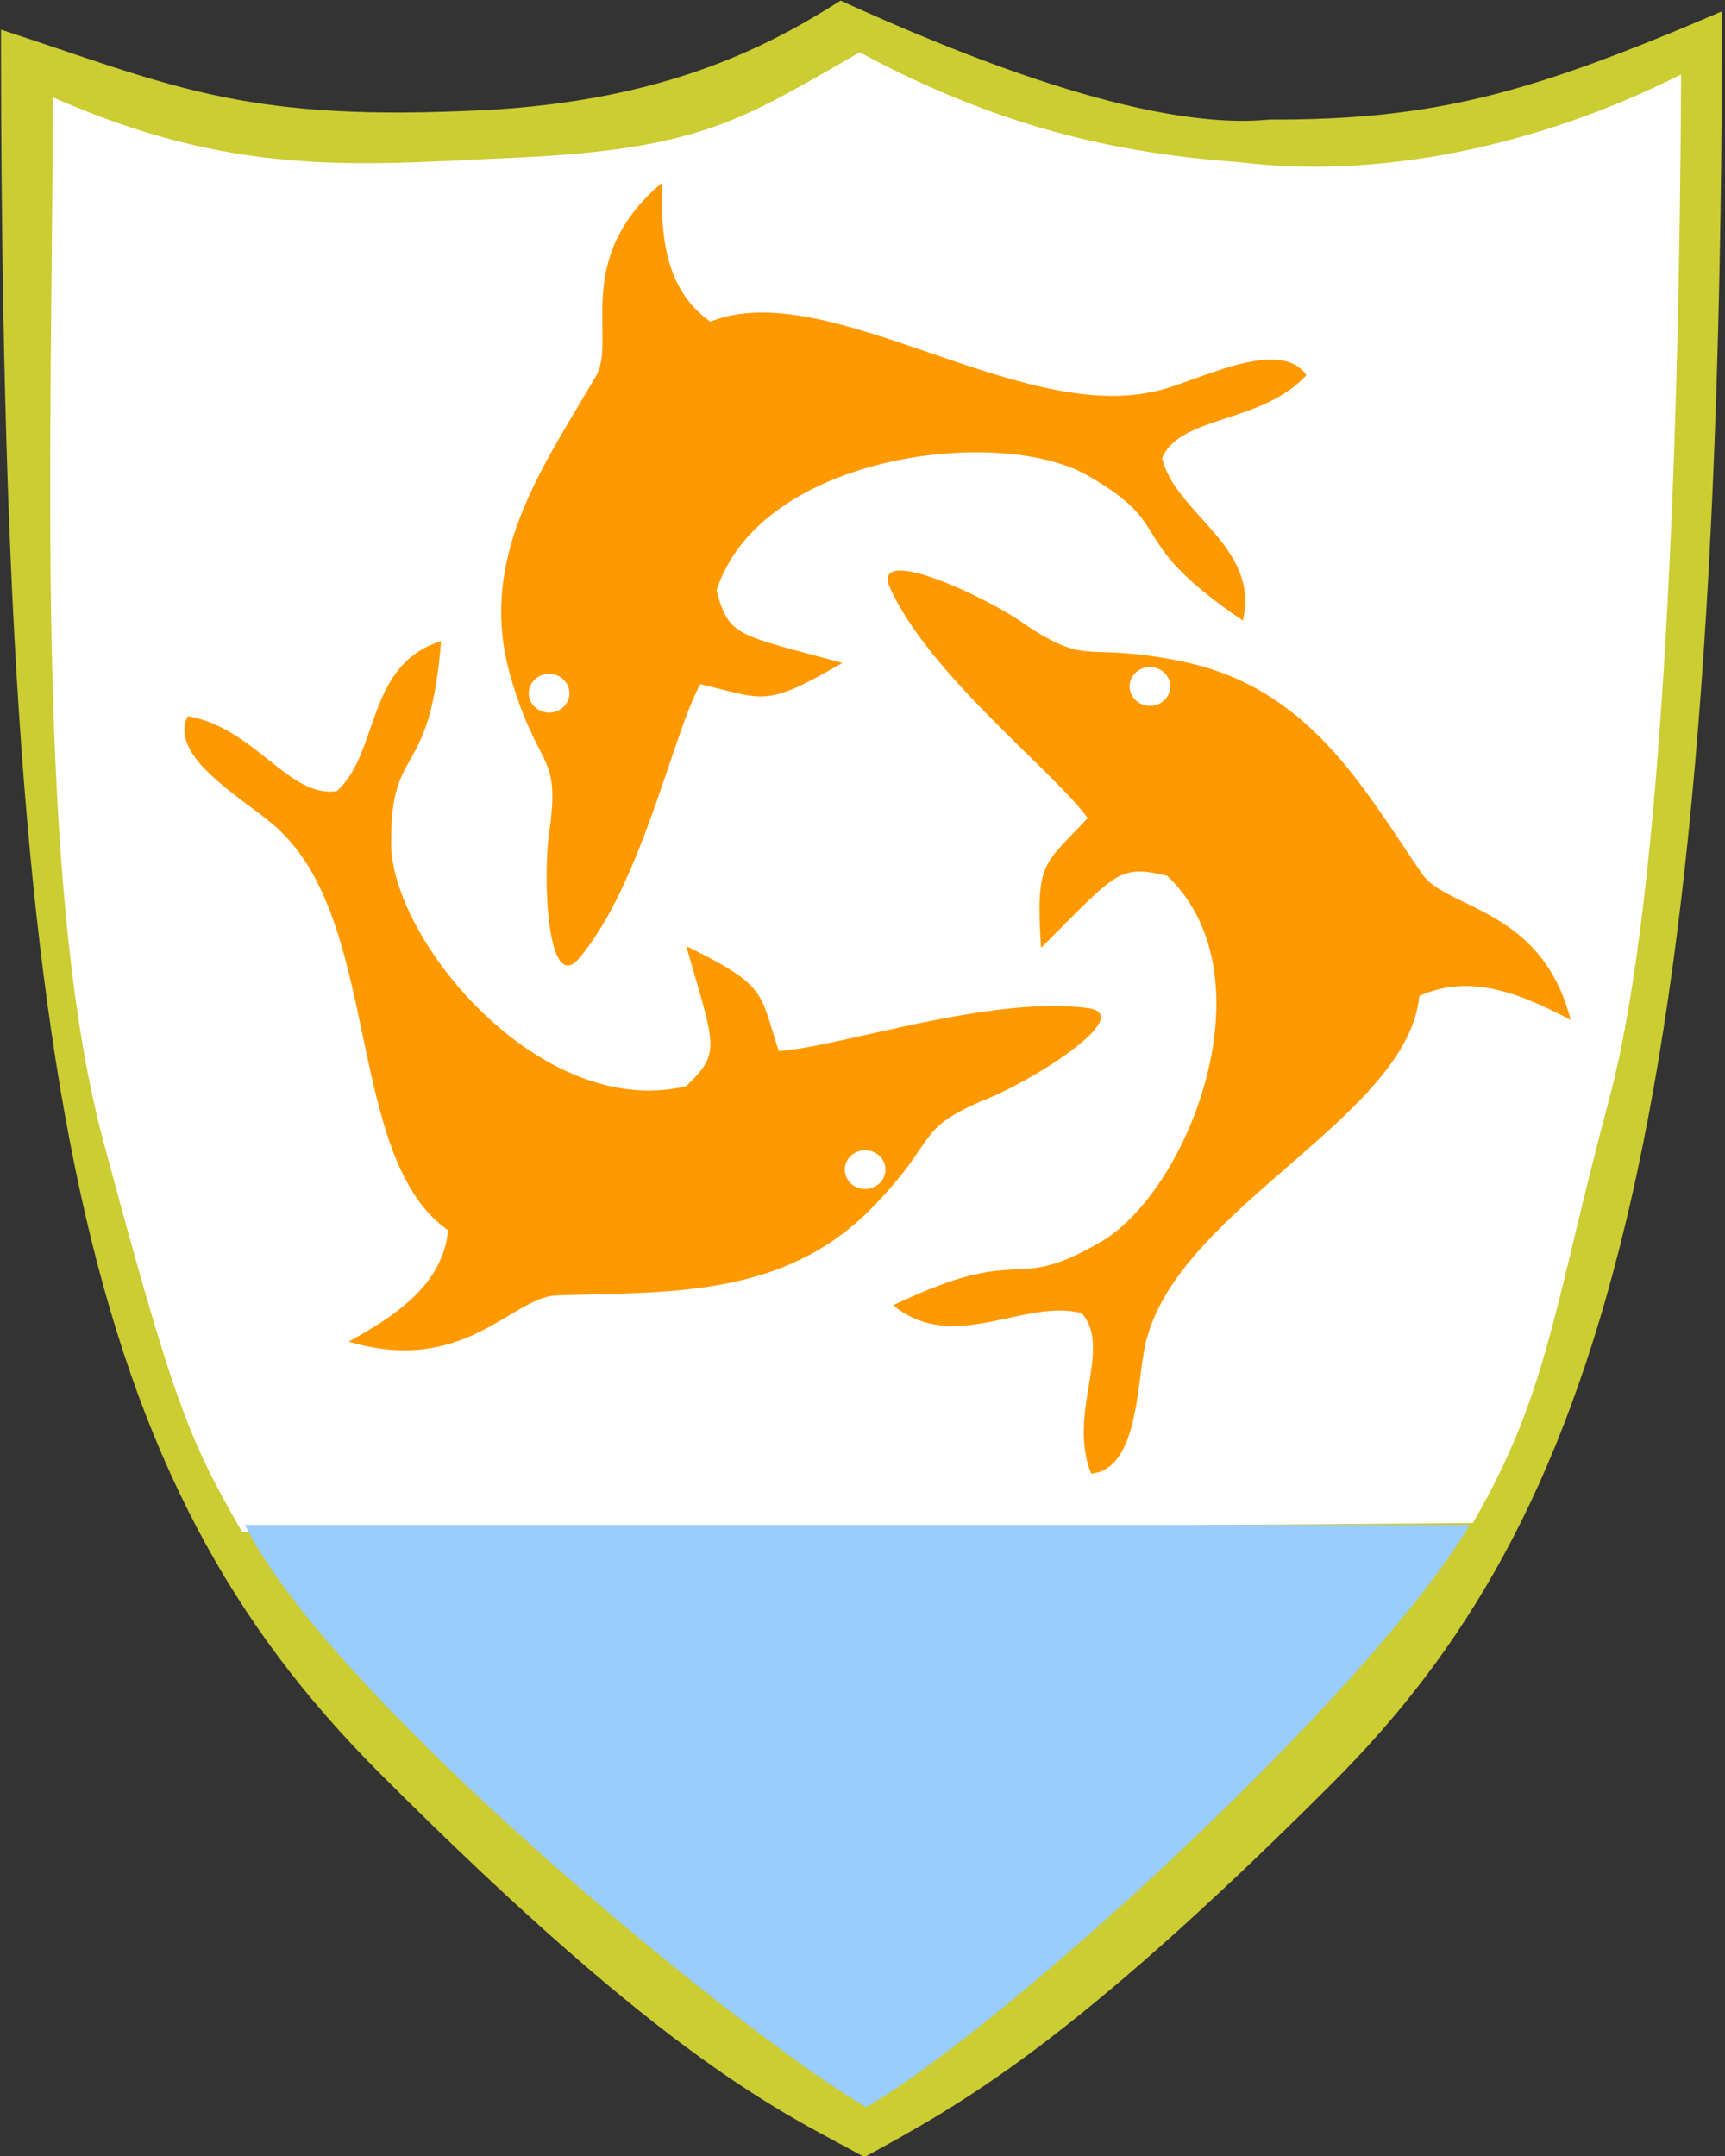
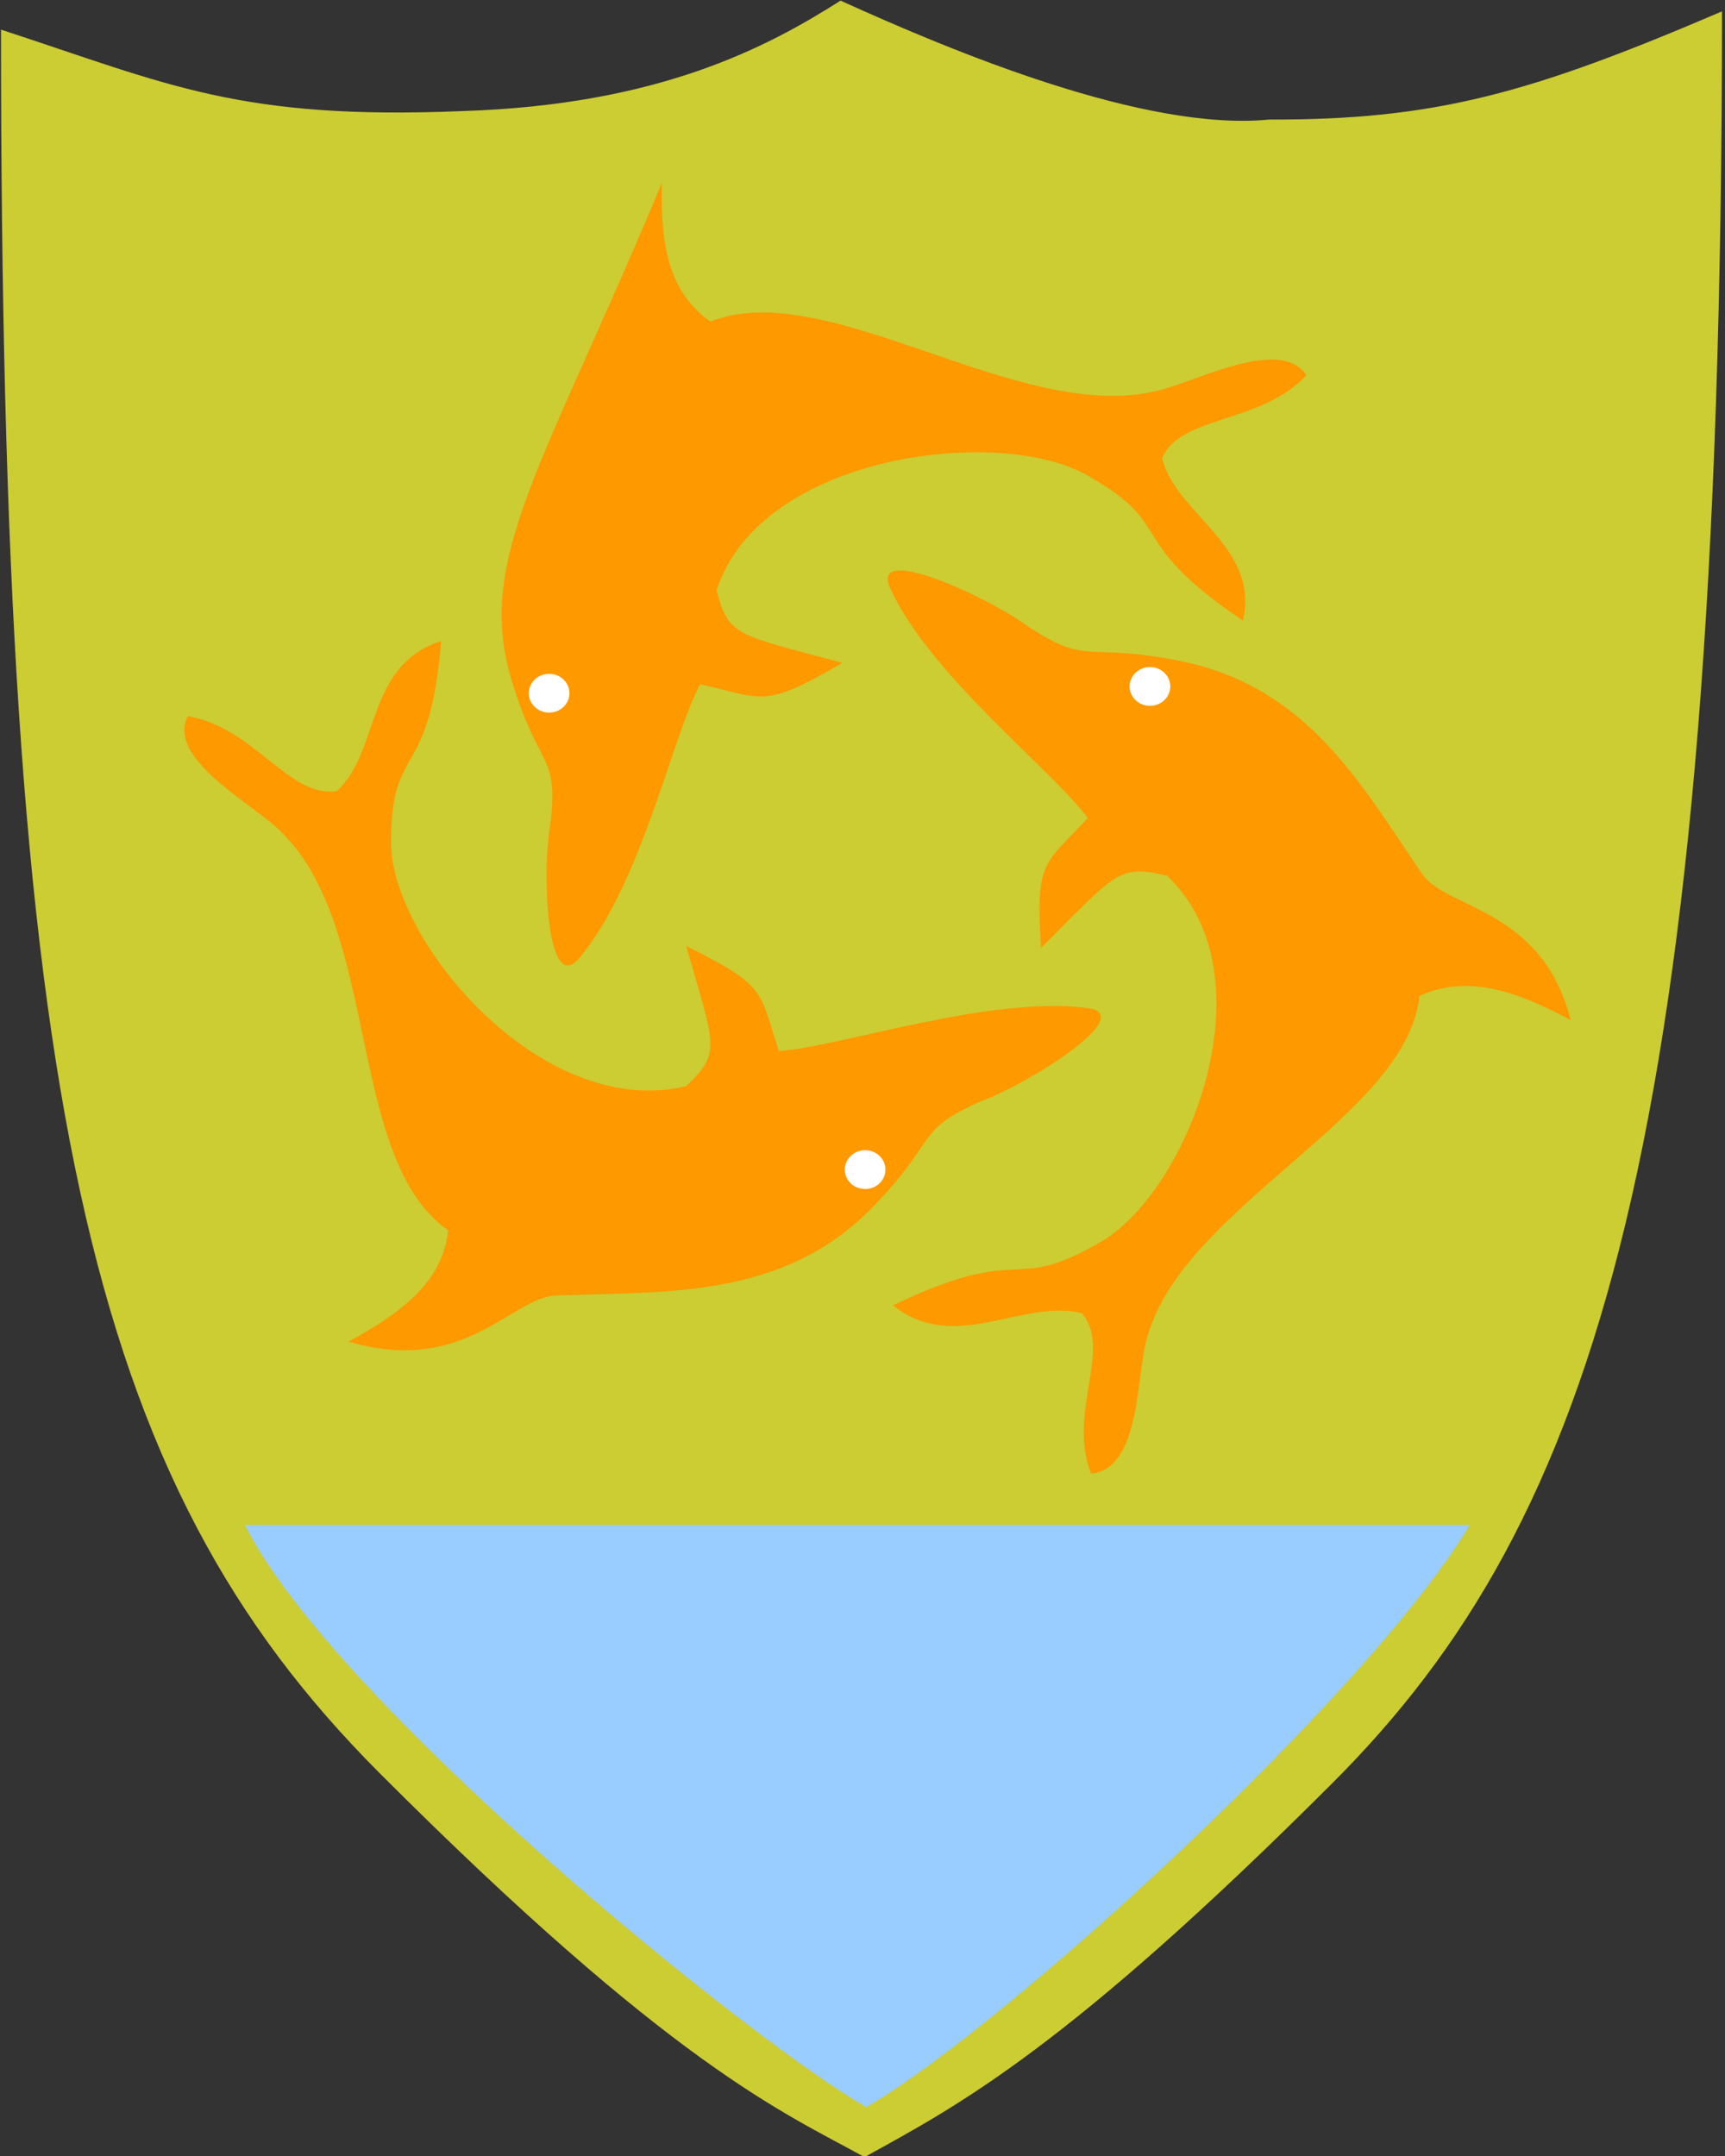
<svg xmlns="http://www.w3.org/2000/svg" xmlns:ns1="http://inkscape.sourceforge.net/DTD/sodipodi-0.dtd" xmlns:ns2="http://www.inkscape.org/namespaces/inkscape" xmlns:xlink="http://www.w3.org/1999/xlink" height="250" id="svg1" ns1:docbase="D:\slady\pic\svg\wiki\b" ns1:docname="Coat_of_Arms_of_Anguilla.svg" ns1:version="0.32" width="200" ns2:version="0.43" version="1.0">
  <rect width="100%" height="100%" fill="#333333" stroke="none" />
  <defs id="defs3">
    <linearGradient id="linearGradient1108">
      <stop id="stop1109" offset="0" style="stop-color:#000;stop-opacity:1;" />
      <stop id="stop1110" offset="1" style="stop-color:#fff;stop-opacity:1;" />
    </linearGradient>
    <linearGradient id="linearGradient1111" xlink:href="#linearGradient1108" />
    <linearGradient id="linearGradient1112" xlink:href="#linearGradient1108" />
    <linearGradient id="linearGradient1113" xlink:href="#linearGradient1108" />
    <linearGradient id="linearGradient1114" xlink:href="#linearGradient1108" />
    <linearGradient id="linearGradient1115" xlink:href="#linearGradient1108" />
    <linearGradient id="linearGradient1116" xlink:href="#linearGradient1108" />
    <linearGradient id="linearGradient1117" xlink:href="#linearGradient1108" />
    <linearGradient id="linearGradient1118" xlink:href="#linearGradient1108" />
    <linearGradient id="linearGradient1119" xlink:href="#linearGradient1108" />
    <linearGradient id="linearGradient1120" xlink:href="#linearGradient1108" />
    <linearGradient id="linearGradient1121" xlink:href="#linearGradient1108" />
    <linearGradient id="linearGradient1122" xlink:href="#linearGradient1108" />
    <linearGradient id="linearGradient1123" xlink:href="#linearGradient1108" />
    <linearGradient id="linearGradient1124" xlink:href="#linearGradient1108" />
    <linearGradient id="linearGradient1125" xlink:href="#linearGradient1108" />
    <linearGradient id="linearGradient1126" xlink:href="#linearGradient1108" />
    <linearGradient id="linearGradient1127" xlink:href="#linearGradient1108" />
    <linearGradient id="linearGradient1128" xlink:href="#linearGradient1108" />
    <linearGradient id="linearGradient1129" xlink:href="#linearGradient1108" />
    <linearGradient id="linearGradient1130" xlink:href="#linearGradient1108" />
    <linearGradient id="linearGradient1131" xlink:href="#linearGradient1108" />
    <linearGradient id="linearGradient1132" xlink:href="#linearGradient1108" />
    <linearGradient id="linearGradient1133" xlink:href="#linearGradient1108" />
    <linearGradient id="linearGradient1134" xlink:href="#linearGradient1108" />
    <linearGradient id="linearGradient1135" xlink:href="#linearGradient1108" />
    <linearGradient id="linearGradient1136" xlink:href="#linearGradient1108" />
    <linearGradient id="linearGradient1137" xlink:href="#linearGradient1108" />
    <linearGradient id="linearGradient1138" xlink:href="#linearGradient1108" />
    <linearGradient id="linearGradient1139" xlink:href="#linearGradient1108" />
    <linearGradient id="linearGradient1140" xlink:href="#linearGradient1108" />
    <linearGradient id="linearGradient1141" xlink:href="#linearGradient1108" />
    <linearGradient id="linearGradient1142" xlink:href="#linearGradient1108" />
    <linearGradient id="linearGradient1143" xlink:href="#linearGradient1108" />
    <linearGradient id="linearGradient1144" xlink:href="#linearGradient1108" />
    <linearGradient id="linearGradient1145" xlink:href="#linearGradient1108" />
    <linearGradient id="linearGradient1146" xlink:href="#linearGradient1108" />
    <linearGradient id="linearGradient1147" xlink:href="#linearGradient1108" />
    <linearGradient id="linearGradient1148" xlink:href="#linearGradient1108" />
    <linearGradient id="linearGradient1149" xlink:href="#linearGradient1108" />
    <linearGradient id="linearGradient1150" xlink:href="#linearGradient1108" />
    <linearGradient id="linearGradient1151" xlink:href="#linearGradient1108" />
    <linearGradient id="linearGradient1152" xlink:href="#linearGradient1108" />
    <linearGradient id="linearGradient1153" xlink:href="#linearGradient1108" />
    <linearGradient id="linearGradient1154" xlink:href="#linearGradient1108" />
    <linearGradient id="linearGradient1155" xlink:href="#linearGradient1108" />
    <linearGradient id="linearGradient1156" xlink:href="#linearGradient1108" />
    <linearGradient id="linearGradient1157" xlink:href="#linearGradient1108" />
    <linearGradient id="linearGradient1158" xlink:href="#linearGradient1108" />
    <linearGradient id="linearGradient1159" xlink:href="#linearGradient1108" />
    <linearGradient id="linearGradient1160" xlink:href="#linearGradient1108" />
    <linearGradient id="linearGradient1161" xlink:href="#linearGradient1108" />
    <linearGradient id="linearGradient1162" xlink:href="#linearGradient1108" />
    <linearGradient id="linearGradient1163" xlink:href="#linearGradient1108" />
    <linearGradient id="linearGradient1164" xlink:href="#linearGradient1108" />
    <linearGradient id="linearGradient1165" xlink:href="#linearGradient1108" />
    <linearGradient id="linearGradient1166" xlink:href="#linearGradient1108" />
    <linearGradient id="linearGradient1167" xlink:href="#linearGradient1108" />
    <linearGradient id="linearGradient1168" xlink:href="#linearGradient1108" />
    <linearGradient id="linearGradient1169" xlink:href="#linearGradient1108" />
    <linearGradient id="linearGradient1170" xlink:href="#linearGradient1108" />
    <linearGradient id="linearGradient1171" xlink:href="#linearGradient1108" />
    <linearGradient id="linearGradient1172" xlink:href="#linearGradient1108" />
  </defs>
  <ns1:namedview id="base" showgrid="false" ns2:zoom="2.2999995" ns2:cx="99.757416" ns2:cy="125.00005" ns2:window-width="1024" ns2:window-height="742" ns2:window-x="-4" ns2:window-y="-4" ns2:current-layer="svg1" showguides="true" ns2:guide-bbox="true" />
  <g id="g2131" transform="matrix(1.462,0,0,1.394,-1181.717,-333.332)">
    <g id="g1387" transform="translate(374.434,64.738)">
      <path d="M 433.934,176.847 C 433.934,265.835 440.702,297.435 463.922,321.833 C 487.142,346.231 495.94,350.074 502.414,353.811 C 509.882,349.499 518.488,344.762 539.533,322.688 C 560.348,300.855 570.414,269.383 570.414,175.328 C 555.274,182.127 547.734,184.367 534.494,184.327 C 524.688,185.335 509.56,178.744 500.514,174.433 C 494.602,178.38 486.026,183.088 470.614,183.617 C 452.814,184.4 447.174,181.384 433.934,176.847 z " id="path2149" ns1:nodetypes="czczccccc" style="fill:#cccc33;stroke:none" />
-       <path d="M 438.034,182.468 C 438.034,209.998 436.482,247.519 442.028,269.227 C 447.597,291.029 448.876,294.223 453.064,301.831 L 550.66,301.071 C 556.689,290.118 556.993,283.334 561.464,265.833 C 565.919,248.394 567.044,209.521 567.174,180.568 C 557.36,185.785 544.508,189.482 532.034,187.86 C 522.034,187.097 512.794,184.815 502.034,178.733 C 492.7,184.325 489.446,186.878 474.034,187.531 C 462.034,188.123 452.314,189.094 438.034,182.468 z " id="path2197" ns1:nodetypes="czcczccccc" style="fill:#ffffff;stroke:none" />
      <path d="M 453.274,301.227 C 460.22,315.845 492.968,343.862 502.545,349.661 C 513.472,343.044 542.362,315.359 550.414,301.227 L 453.274,301.227 z " id="path3329" ns1:nodetypes="cccc" style="fill:#99ccff;fill-opacity:1;stroke:none" />
      <g id="g3625" transform="matrix(2,0,0,2,-37.586,49.227)">
        <path d="M 271,87 C 272.543,90.629 277.49,94.637 278.85,96.601 C 277.119,98.565 276.773,98.351 277,102 C 280.01,98.851 280.064,98.522 282,99 C 286.241,103.232 282.759,112.321 279.254,114.297 C 275.75,116.405 276.386,114.224 271.134,116.866 C 273.542,118.925 276.332,116.564 278.612,117.195 C 279.851,118.665 278.023,121.344 278.986,123.867 C 281.001,123.673 280.759,119.605 281.228,118.13 C 282.7,112.726 291.55,108.957 292,104 C 293.866,103.124 295.731,103.726 298,105 C 296.87,100.356 293.132,100.406 292.13,98.956 C 289.745,95.311 287.631,91.153 282.537,90.075 C 278.67,89.256 278.959,90.321 276.481,88.631 C 274.938,87.429 270.25,85.157 271,87 z " id="path3627" ns1:nodetypes="ccccscccsccssss" style="font-size:12px;fill:#ff9900;fill-opacity:1" />
        <path d="M 267.045 122.104 A 0.806 0.806 0 1 1  265.433,122.104 A 0.806 0.806 0 1 1  267.045 122.104 z" id="path3629" ns1:cx="266.23892" ns1:cy="122.10443" ns1:rx="0.805969" ns1:ry="0.805969" ns1:type="arc" style="fill:#ffffff;fill-opacity:1;fill-rule:evenodd;stroke:none;stroke-width:1pt;stroke-linecap:butt;stroke-linejoin:miter;stroke-opacity:1" transform="translate(15.078,-30.977)" />
      </g>
      <g id="g3631" transform="matrix(-0.934,-1.768,1.768,-0.934,579.038,814.526)">
-         <path d="M 271,87 C 272.543,90.629 277.49,94.637 278.85,96.601 C 277.119,98.565 276.773,98.351 277,102 C 280.01,98.851 280.064,98.522 282,99 C 286.241,103.232 282.759,112.321 279.254,114.297 C 275.75,116.405 276.386,114.224 271.134,116.866 C 273.542,118.925 276.332,116.564 278.612,117.195 C 279.851,118.665 278.023,121.344 278.986,123.867 C 281.001,123.673 280.759,119.605 281.228,118.13 C 282.7,112.726 291.55,108.957 292,104 C 293.866,103.124 295.731,103.726 298,105 C 296.87,100.356 293.132,100.406 292.13,98.956 C 289.745,95.311 287.631,91.153 282.537,90.075 C 278.67,89.256 278.959,90.321 276.481,88.631 C 274.938,87.429 270.25,85.157 271,87 z " id="path3633" ns1:nodetypes="ccccscccsccssss" style="font-size:12px;fill:#ff9900" />
+         <path d="M 271,87 C 272.543,90.629 277.49,94.637 278.85,96.601 C 277.119,98.565 276.773,98.351 277,102 C 280.01,98.851 280.064,98.522 282,99 C 286.241,103.232 282.759,112.321 279.254,114.297 C 275.75,116.405 276.386,114.224 271.134,116.866 C 273.542,118.925 276.332,116.564 278.612,117.195 C 279.851,118.665 278.023,121.344 278.986,123.867 C 281.001,123.673 280.759,119.605 281.228,118.13 C 282.7,112.726 291.55,108.957 292,104 C 293.866,103.124 295.731,103.726 298,105 C 289.745,95.311 287.631,91.153 282.537,90.075 C 278.67,89.256 278.959,90.321 276.481,88.631 C 274.938,87.429 270.25,85.157 271,87 z " id="path3633" ns1:nodetypes="ccccscccsccssss" style="font-size:12px;fill:#ff9900" />
        <path d="M 267.045 122.104 A 0.806 0.806 0 1 1  265.433,122.104 A 0.806 0.806 0 1 1  267.045 122.104 z" id="path3635" ns1:cx="266.23892" ns1:cy="122.10443" ns1:rx="0.805969" ns1:ry="0.805969" ns1:type="arc" style="fill:#ffffff;fill-opacity:1;fill-rule:evenodd;stroke:none;stroke-width:1pt;stroke-linecap:butt;stroke-linejoin:miter;stroke-opacity:1" transform="translate(15.078,-30.977)" />
      </g>
      <g id="g3637" transform="matrix(-1.03,1.714,-1.714,-1.03,948.41,-116.644)">
        <path d="M 271,87 C 272.543,90.629 277.49,94.637 278.85,96.601 C 277.119,98.565 276.773,98.351 277,102 C 280.01,98.851 280.064,98.522 282,99 C 286.241,103.232 282.759,112.321 279.254,114.297 C 275.75,116.405 276.386,114.224 271.134,116.866 C 273.542,118.925 276.332,116.564 278.612,117.195 C 279.851,118.665 278.023,121.344 278.986,123.867 C 281.001,123.673 280.759,119.605 281.228,118.13 C 282.7,112.726 291.55,108.957 292,104 C 293.866,103.124 295.731,103.726 298,105 C 296.87,100.356 293.132,100.406 292.13,98.956 C 289.745,95.311 287.631,91.153 282.537,90.075 C 278.67,89.256 278.959,90.321 276.481,88.631 C 274.938,87.429 270.25,85.157 271,87 z " id="path3639" ns1:nodetypes="ccccscccsccssss" style="font-size:12px;fill:#ff9900" />
        <path d="M 267.045 122.104 A 0.806 0.806 0 1 1  265.433,122.104 A 0.806 0.806 0 1 1  267.045 122.104 z" id="path3641" ns1:cx="266.23892" ns1:cy="122.10443" ns1:rx="0.805969" ns1:ry="0.805969" ns1:type="arc" style="fill:#ffffff;fill-opacity:1;fill-rule:evenodd;stroke:none;stroke-width:1pt;stroke-linecap:butt;stroke-linejoin:miter;stroke-opacity:1" transform="translate(15.078,-30.977)" />
      </g>
    </g>
  </g>
</svg>